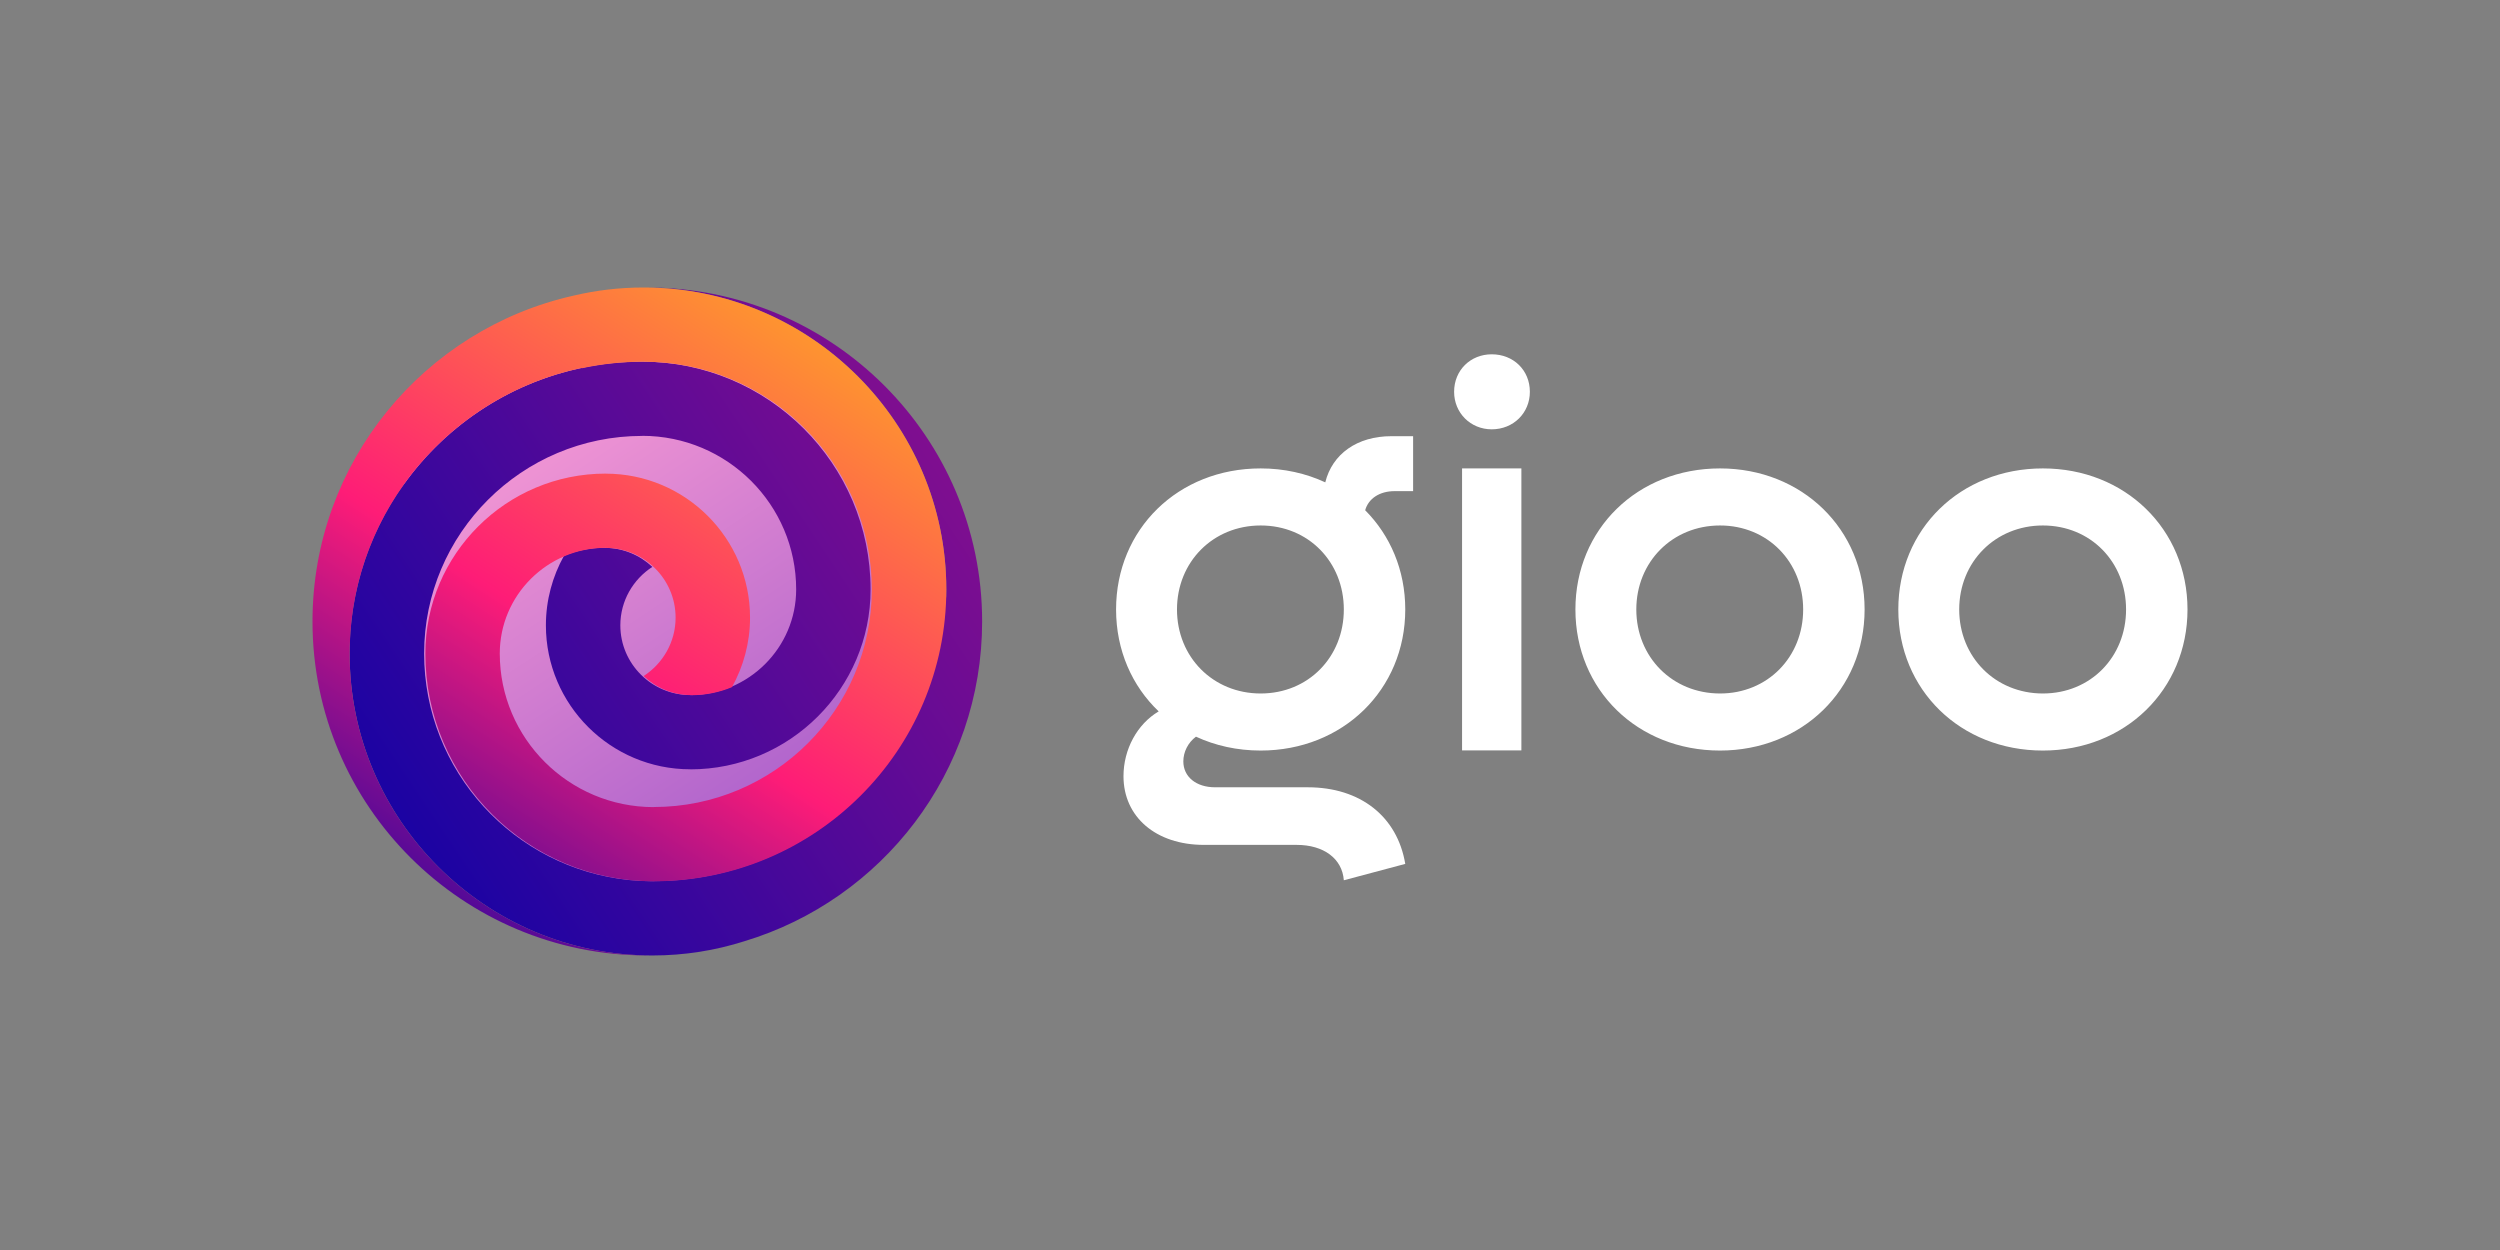
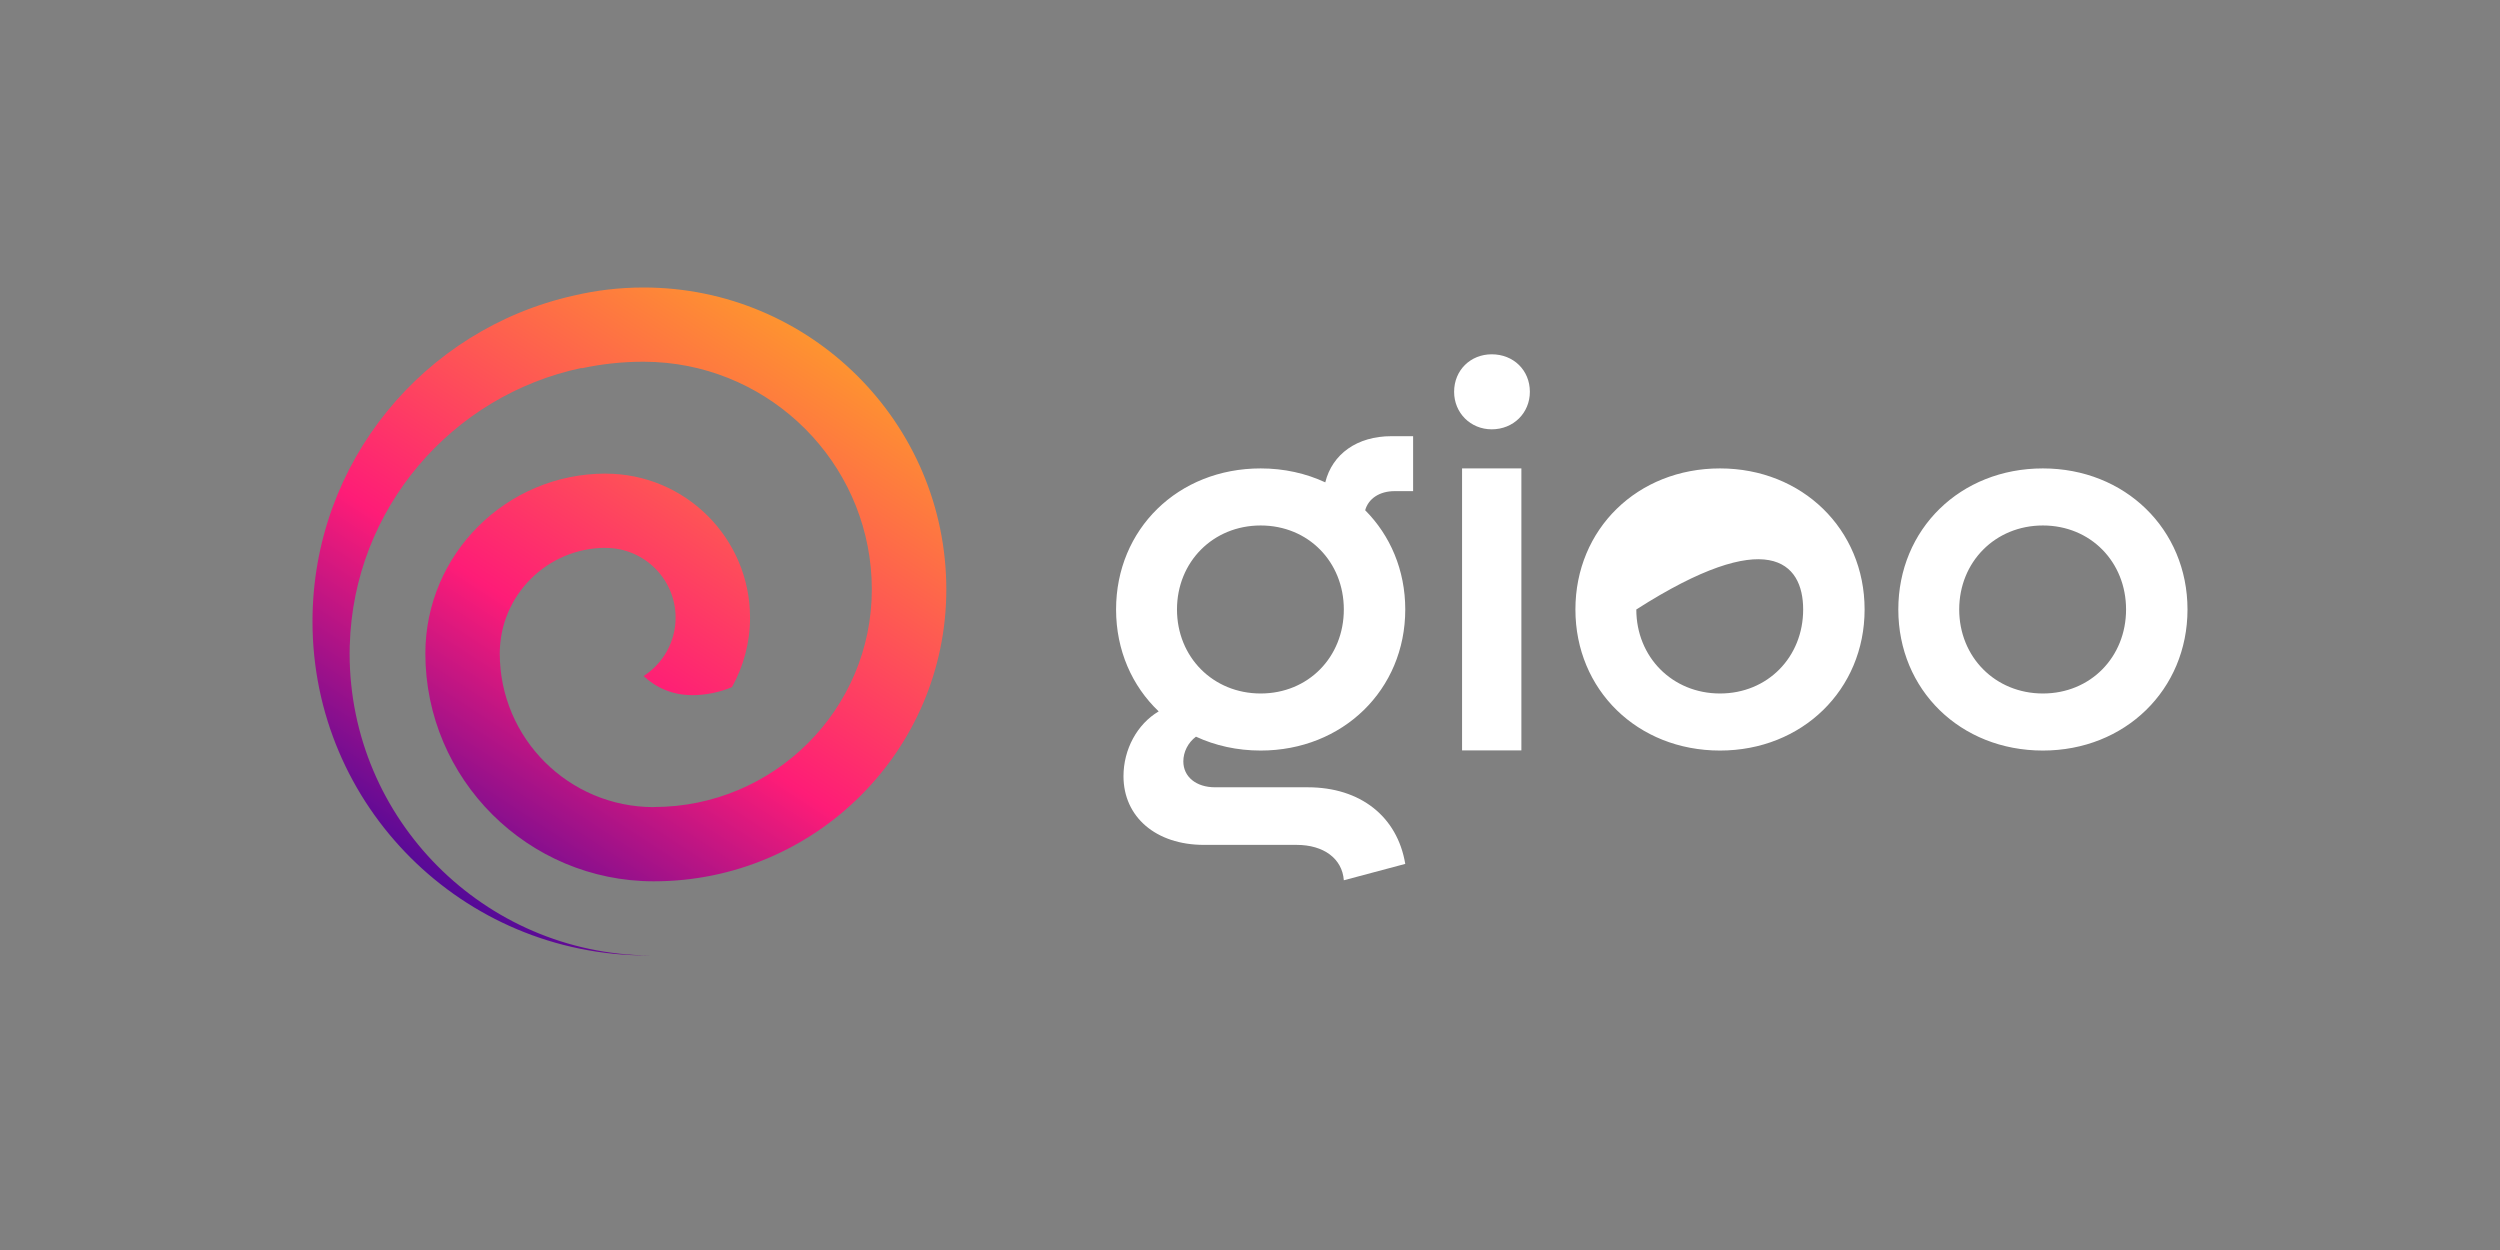
<svg xmlns="http://www.w3.org/2000/svg" width="200px" height="100px" viewBox="0 0 200 100" version="1.1">
  <rect x="0" y="0" width="200" height="100" fill="#808080" stroke="none" />
  <title>200x100</title>
  <defs>
    <linearGradient x1="20.432%" y1="5.983%" x2="126.678%" y2="164.145%" id="linearGradient-1">
      <stop stop-color="#FE9FD5" offset="0%" />
      <stop stop-color="#5C25C3" offset="100%" />
    </linearGradient>
    <linearGradient x1="196.513%" y1="-50.868%" x2="-12.88%" y2="97.854%" id="linearGradient-2">
      <stop stop-color="#FE1C77" offset="0%" />
      <stop stop-color="#0000A8" offset="100%" />
    </linearGradient>
    <linearGradient x1="91.043%" y1="-19.339%" x2="11.461%" y2="108.613%" id="linearGradient-3">
      <stop stop-color="#FFD00C" offset="0%" />
      <stop stop-color="#FE7343" offset="30.19%" />
      <stop stop-color="#FE1C77" offset="58.34%" />
      <stop stop-color="#0000A8" offset="100%" />
    </linearGradient>
  </defs>
  <g id="Page-1" stroke="none" stroke-width="1" fill="none" fill-rule="evenodd">
    <g id="200x100">
-       <rect id="Rectangle" x="0" y="0" width="200" height="100" />
      <g id="Logo" transform="translate(25, 23)" fill-rule="nonzero">
-         <path d="M81.022,15.588 C79.481,14.871 77.731,14.473 75.853,14.473 C69.243,14.473 64.286,19.334 64.286,25.758 C64.286,29.025 65.567,31.887 67.695,33.911 C65.971,34.929 64.879,36.95 64.879,39.096 C64.879,42.35 67.464,44.591 71.32,44.591 L78.735,44.591 C80.896,44.591 82.379,45.689 82.506,47.422 L87.421,46.112 C86.785,42.308 83.819,39.983 79.625,39.983 L72.209,39.983 C70.684,39.983 69.667,39.138 69.667,37.912 C69.667,37.16 70.039,36.408 70.678,35.934 C72.217,36.648 73.968,37.044 75.853,37.044 C82.421,37.044 87.421,32.183 87.421,25.758 C87.421,22.606 86.217,19.83 84.214,17.82 C84.477,16.872 85.385,16.291 86.566,16.291 L88.049,16.291 L88.049,11.895 L86.312,11.895 C83.568,11.895 81.581,13.321 81.022,15.588 Z M112.6,37.044 C119.168,37.044 124.168,32.183 124.168,25.758 C124.168,19.334 119.168,14.473 112.6,14.473 C105.99,14.473 101.033,19.334 101.033,25.758 C101.033,32.183 105.99,37.044 112.6,37.044 Z M138.432,37.044 C145,37.044 150,32.183 150,25.758 C150,19.334 145,14.473 138.432,14.473 C131.822,14.473 126.865,19.334 126.865,25.758 C126.865,32.183 131.822,37.044 138.432,37.044 Z M91.965,37.03 L96.711,37.03 L96.711,14.473 L91.965,14.473 L91.965,37.03 Z M75.853,32.479 C72.04,32.479 69.159,29.562 69.159,25.758 C69.159,21.954 72.04,19.038 75.853,19.038 C79.667,19.038 82.506,21.954 82.506,25.758 C82.506,29.562 79.667,32.479 75.853,32.479 Z M112.6,32.479 C108.787,32.479 105.905,29.562 105.905,25.758 C105.905,21.954 108.787,19.038 112.6,19.038 C116.414,19.038 119.253,21.954 119.253,25.758 C119.253,29.562 116.414,32.479 112.6,32.479 Z M138.432,32.479 C134.619,32.479 131.737,29.562 131.737,25.758 C131.737,21.954 134.619,19.038 138.432,19.038 C142.246,19.038 145.085,21.954 145.085,25.758 C145.085,29.562 142.246,32.479 138.432,32.479 Z M94.338,11.346 C96.075,11.346 97.389,10.035 97.389,8.345 C97.389,6.612 96.075,5.344 94.338,5.344 C92.643,5.344 91.329,6.612 91.329,8.345 C91.329,10.035 92.643,11.346 94.338,11.346 Z" id="Fill-1" fill="#FFFFFF" />
+         <path d="M81.022,15.588 C79.481,14.871 77.731,14.473 75.853,14.473 C69.243,14.473 64.286,19.334 64.286,25.758 C64.286,29.025 65.567,31.887 67.695,33.911 C65.971,34.929 64.879,36.95 64.879,39.096 C64.879,42.35 67.464,44.591 71.32,44.591 L78.735,44.591 C80.896,44.591 82.379,45.689 82.506,47.422 L87.421,46.112 C86.785,42.308 83.819,39.983 79.625,39.983 L72.209,39.983 C70.684,39.983 69.667,39.138 69.667,37.912 C69.667,37.16 70.039,36.408 70.678,35.934 C72.217,36.648 73.968,37.044 75.853,37.044 C82.421,37.044 87.421,32.183 87.421,25.758 C87.421,22.606 86.217,19.83 84.214,17.82 C84.477,16.872 85.385,16.291 86.566,16.291 L88.049,16.291 L88.049,11.895 L86.312,11.895 C83.568,11.895 81.581,13.321 81.022,15.588 Z M112.6,37.044 C119.168,37.044 124.168,32.183 124.168,25.758 C124.168,19.334 119.168,14.473 112.6,14.473 C105.99,14.473 101.033,19.334 101.033,25.758 C101.033,32.183 105.99,37.044 112.6,37.044 Z M138.432,37.044 C145,37.044 150,32.183 150,25.758 C150,19.334 145,14.473 138.432,14.473 C131.822,14.473 126.865,19.334 126.865,25.758 C126.865,32.183 131.822,37.044 138.432,37.044 Z M91.965,37.03 L96.711,37.03 L96.711,14.473 L91.965,14.473 L91.965,37.03 Z M75.853,32.479 C72.04,32.479 69.159,29.562 69.159,25.758 C69.159,21.954 72.04,19.038 75.853,19.038 C79.667,19.038 82.506,21.954 82.506,25.758 C82.506,29.562 79.667,32.479 75.853,32.479 Z M112.6,32.479 C108.787,32.479 105.905,29.562 105.905,25.758 C116.414,19.038 119.253,21.954 119.253,25.758 C119.253,29.562 116.414,32.479 112.6,32.479 Z M138.432,32.479 C134.619,32.479 131.737,29.562 131.737,25.758 C131.737,21.954 134.619,19.038 138.432,19.038 C142.246,19.038 145.085,21.954 145.085,25.758 C145.085,29.562 142.246,32.479 138.432,32.479 Z M94.338,11.346 C96.075,11.346 97.389,10.035 97.389,8.345 C97.389,6.612 96.075,5.344 94.338,5.344 C92.643,5.344 91.329,6.612 91.329,8.345 C91.329,10.035 92.643,11.346 94.338,11.346 Z" id="Fill-1" fill="#FFFFFF" />
        <g id="Gioo-icon">
-           <path d="M27.043,48.444 C39.377,48.444 49.375,38.471 49.375,26.168 C49.375,13.866 39.377,3.892 27.043,3.892 C14.711,3.892 4.712,13.865 4.712,26.168 C4.713,38.471 14.711,48.444 27.043,48.444 Z" id="Path" fill="url(#linearGradient-1)" />
-           <path d="M53.571,26.719 C53.571,11.962 41.579,0 26.786,0 C26.736,0 26.686,0 26.637,0 C39.921,0.081 50.705,10.89 50.705,24.159 C50.705,24.383 50.702,24.606 50.696,24.829 L50.597,24.152 C50.597,25.915 50.393,27.629 50.022,29.279 C47.673,39.693 38.337,47.495 27.202,47.497 C27.202,47.497 27.202,47.497 27.2,47.497 C27.2,47.497 27.2,47.497 27.198,47.497 L27.191,47.502 L27.191,47.497 C27.116,47.497 27.043,47.493 26.97,47.493 C26.732,47.491 26.495,47.486 26.259,47.473 C26.016,47.462 25.774,47.44 25.534,47.418 C25.468,47.413 25.402,47.411 25.337,47.403 C16.14,46.469 8.932,38.7 8.93,29.278 C8.93,19.682 16.753,11.873 26.378,11.873 L26.378,11.867 C33.172,11.867 38.693,17.374 38.693,24.151 C38.693,28.816 34.889,32.605 30.219,32.609 L30.219,32.603 C27.139,32.603 24.627,30.102 24.627,27.025 C24.627,25.065 25.652,23.346 27.187,22.351 C26.185,21.406 24.839,20.826 23.358,20.826 L23.358,20.819 C22.213,20.819 21.118,21.049 20.118,21.463 C19.201,23.113 18.672,25.009 18.672,27.025 C18.672,33.376 23.851,38.543 30.219,38.543 L30.219,38.549 C38.176,38.549 44.646,32.089 44.646,24.158 C44.646,14.107 36.446,5.932 26.374,5.932 C13.467,5.932 2.97,16.401 2.97,29.278 C2.97,42.597 13.835,53.438 27.187,53.438 L27.187,53.433 L27.194,53.438 C29.753,53.438 32.221,53.039 34.539,52.302 C45.551,48.986 53.571,38.787 53.571,26.719 Z" id="Shape" fill="url(#linearGradient-2)" />
          <path d="M26.488,0 L26.488,0.005 L26.475,0 C24.557,0 22.69,0.225 20.899,0.647 C8.938,3.322 0,13.979 0,26.719 C0,41.475 11.992,53.438 26.786,53.438 C26.855,53.438 26.923,53.438 26.992,53.436 C13.729,53.332 2.97,42.533 2.97,29.278 C2.97,29.057 2.974,28.836 2.979,28.616 L2.982,28.634 C3.281,17.703 11.141,8.627 21.525,6.437 C21.527,6.446 21.532,6.454 21.534,6.463 C23.126,6.12 24.779,5.938 26.473,5.938 C26.473,5.938 26.473,5.938 26.475,5.938 C26.475,5.938 26.475,5.938 26.477,5.938 L26.484,5.933 L26.484,5.938 C26.559,5.938 26.632,5.943 26.705,5.943 C26.943,5.945 27.181,5.949 27.416,5.962 C27.659,5.975 27.901,5.995 28.141,6.017 C28.207,6.022 28.273,6.024 28.338,6.032 C37.535,6.966 44.743,14.735 44.746,24.157 C44.746,33.753 36.922,41.562 27.297,41.562 L27.297,41.569 C20.503,41.569 14.982,36.062 14.982,29.284 C14.982,24.619 18.787,20.83 23.457,20.826 L23.457,20.833 C26.536,20.833 29.048,23.333 29.048,26.41 C29.048,28.371 28.024,30.089 26.488,31.084 C27.49,32.029 28.837,32.609 30.317,32.609 L30.317,32.616 C31.463,32.616 32.557,32.386 33.557,31.972 C34.474,30.322 35.003,28.426 35.003,26.41 C35.003,20.057 29.824,14.892 23.457,14.892 L23.457,14.888 C15.499,14.888 9.029,21.349 9.029,29.279 C9.029,39.331 17.229,47.505 27.301,47.505 C40.209,47.505 50.705,37.036 50.705,24.159 C50.705,10.84 39.84,0 26.488,0 Z M17.853,1.735 C17.834,1.743 17.816,1.751 17.796,1.757 C17.816,1.751 17.836,1.743 17.853,1.735 Z M17.701,1.796 C17.679,1.804 17.658,1.813 17.638,1.821 C17.66,1.811 17.679,1.804 17.701,1.796 Z M17.55,1.856 C17.527,1.866 17.503,1.876 17.479,1.885 C17.503,1.874 17.527,1.864 17.55,1.856 Z M17.398,1.918 C17.372,1.928 17.347,1.939 17.321,1.949 C17.349,1.937 17.372,1.928 17.398,1.918 Z M17.247,1.98 C17.219,1.992 17.192,2.004 17.164,2.016 C17.192,2.004 17.219,1.992 17.247,1.98 Z M17.097,2.043 C17.066,2.057 17.036,2.068 17.005,2.082 C17.036,2.07 17.066,2.057 17.097,2.043 Z M16.947,2.108 C16.914,2.121 16.882,2.137 16.849,2.151 C16.88,2.137 16.914,2.123 16.947,2.108 Z M16.798,2.174 C16.762,2.189 16.727,2.205 16.692,2.221 C16.727,2.205 16.762,2.189 16.798,2.174 Z M16.648,2.239 C16.609,2.257 16.572,2.275 16.532,2.292 C16.572,2.275 16.611,2.257 16.648,2.239 Z M16.501,2.307 C16.457,2.327 16.416,2.346 16.373,2.366 C16.416,2.346 16.459,2.327 16.501,2.307 Z M16.356,2.374 C16.307,2.397 16.256,2.421 16.207,2.444 C16.256,2.421 16.305,2.397 16.356,2.374 Z M16.223,2.436 C16.146,2.473 16.069,2.509 15.993,2.546 C16.071,2.511 16.146,2.473 16.223,2.436 Z" id="Shape" fill="url(#linearGradient-3)" />
        </g>
      </g>
    </g>
  </g>
</svg>